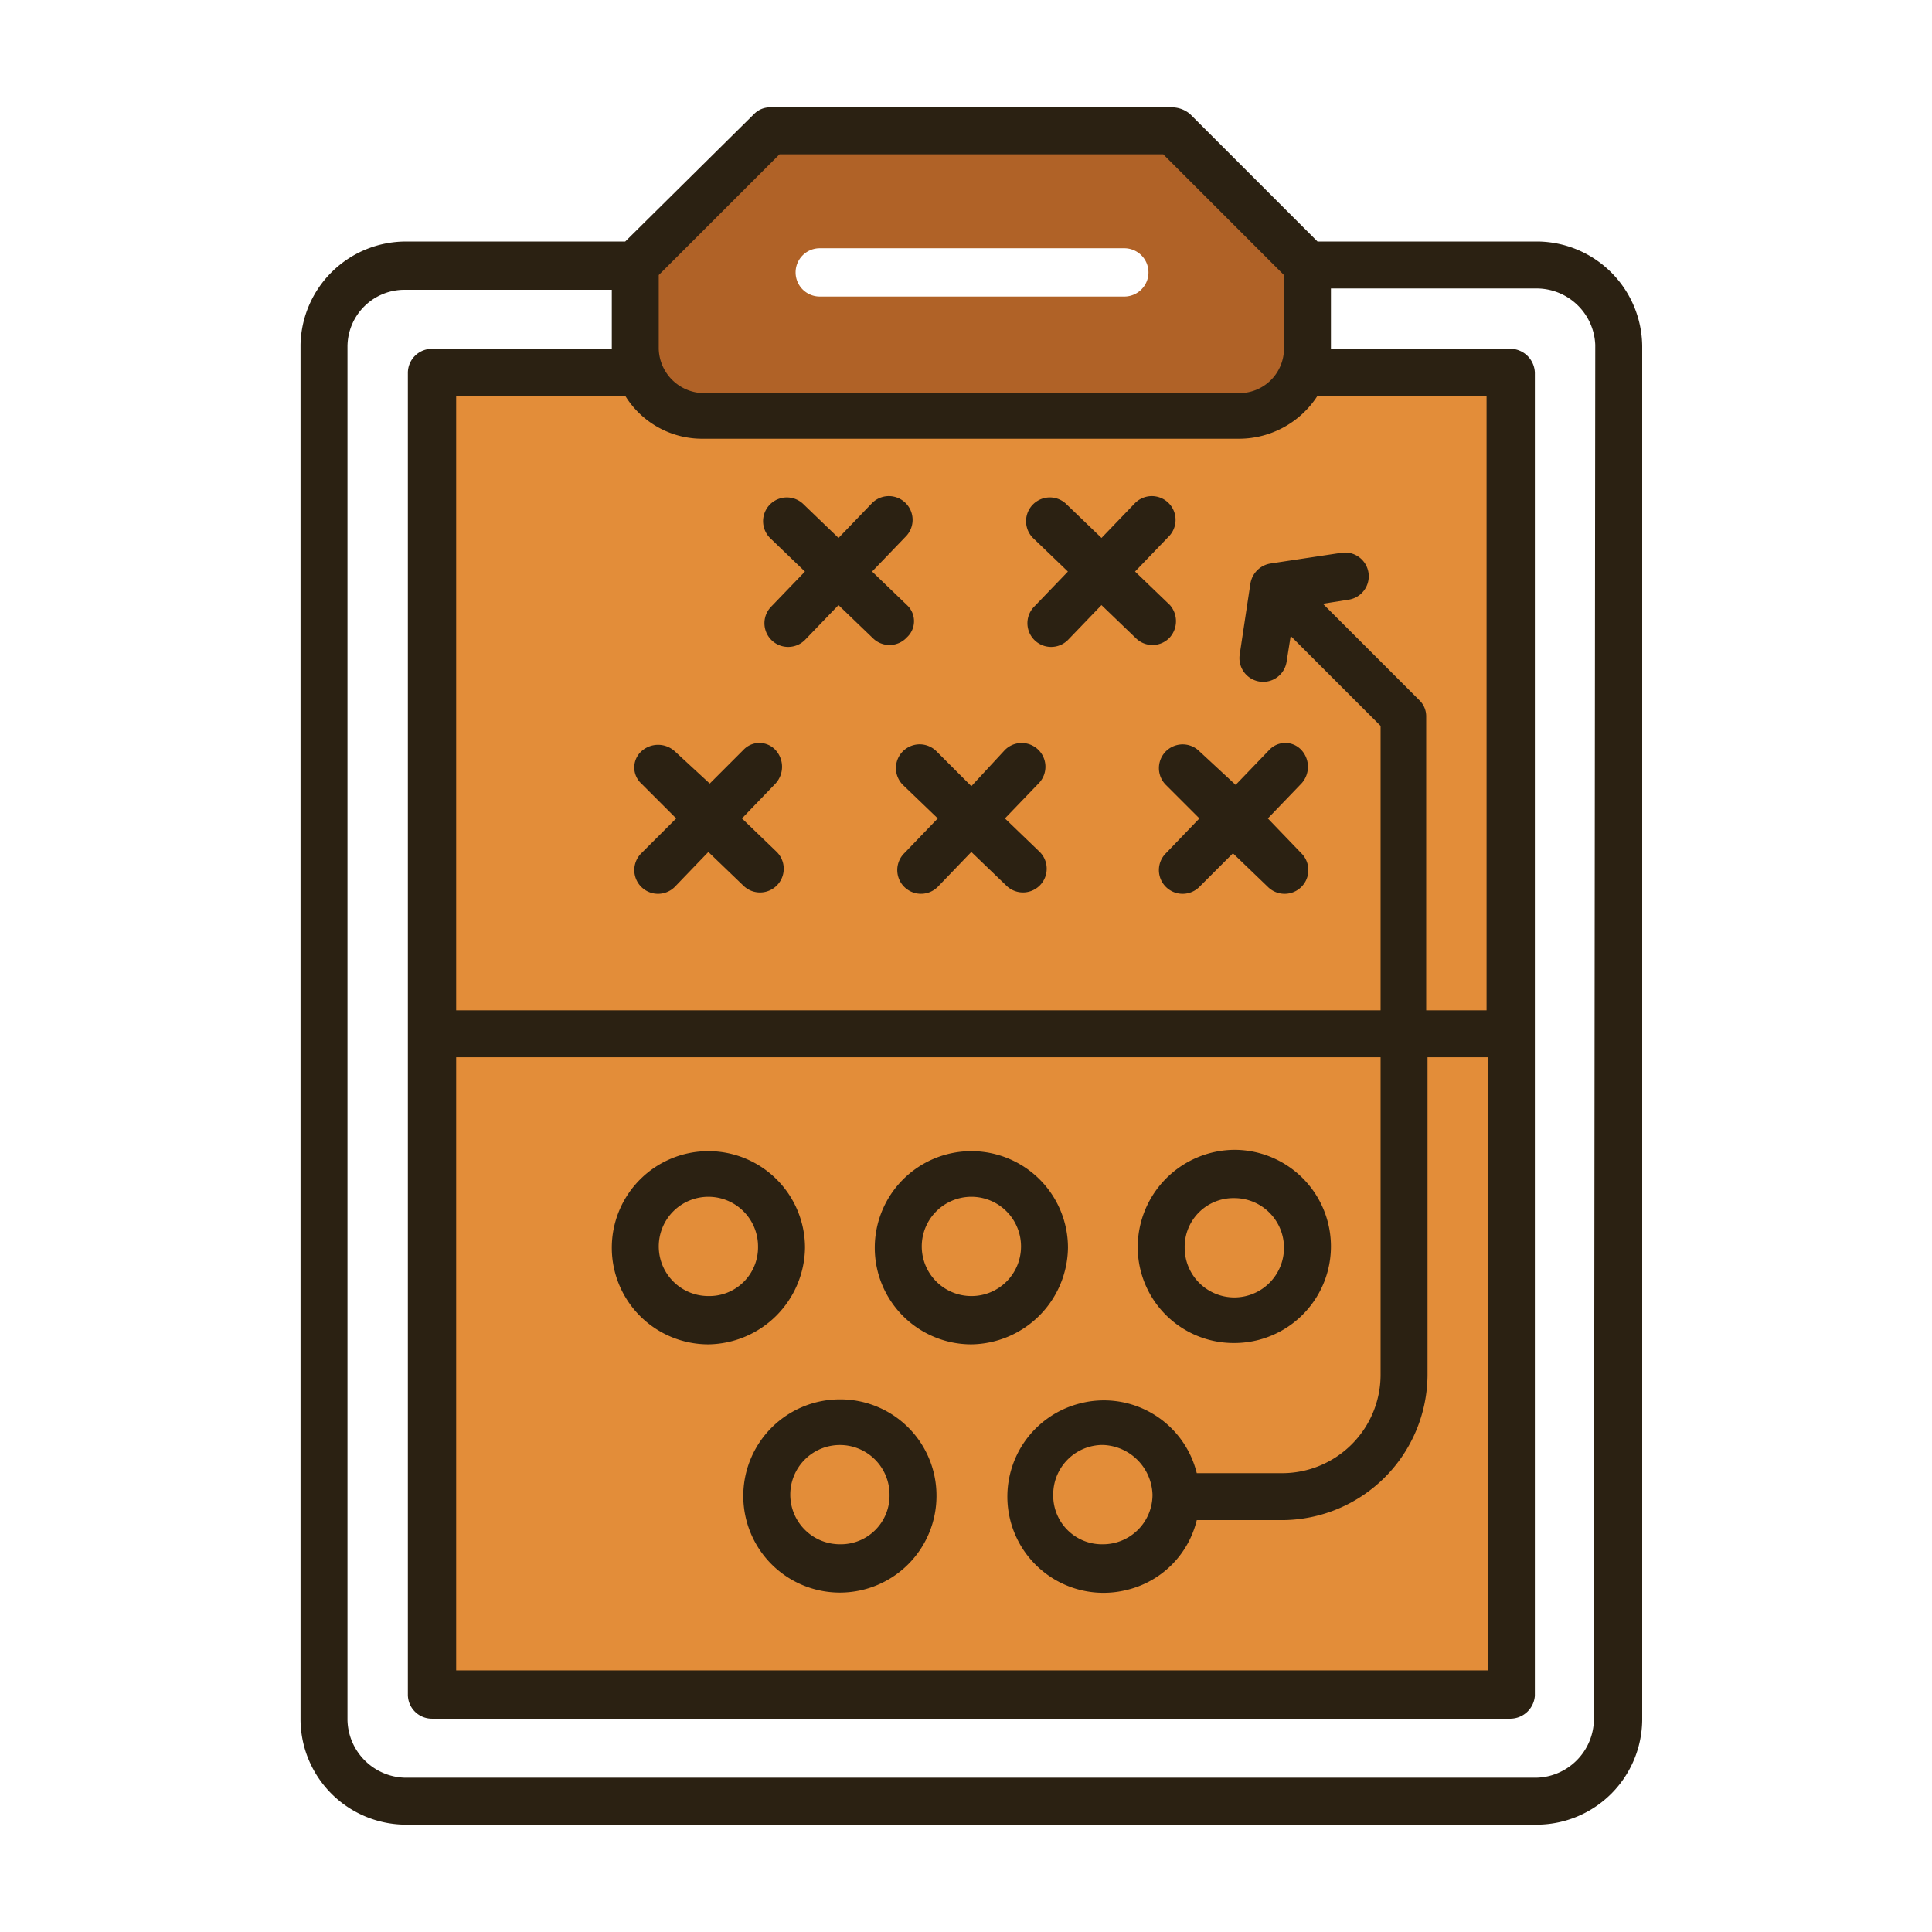
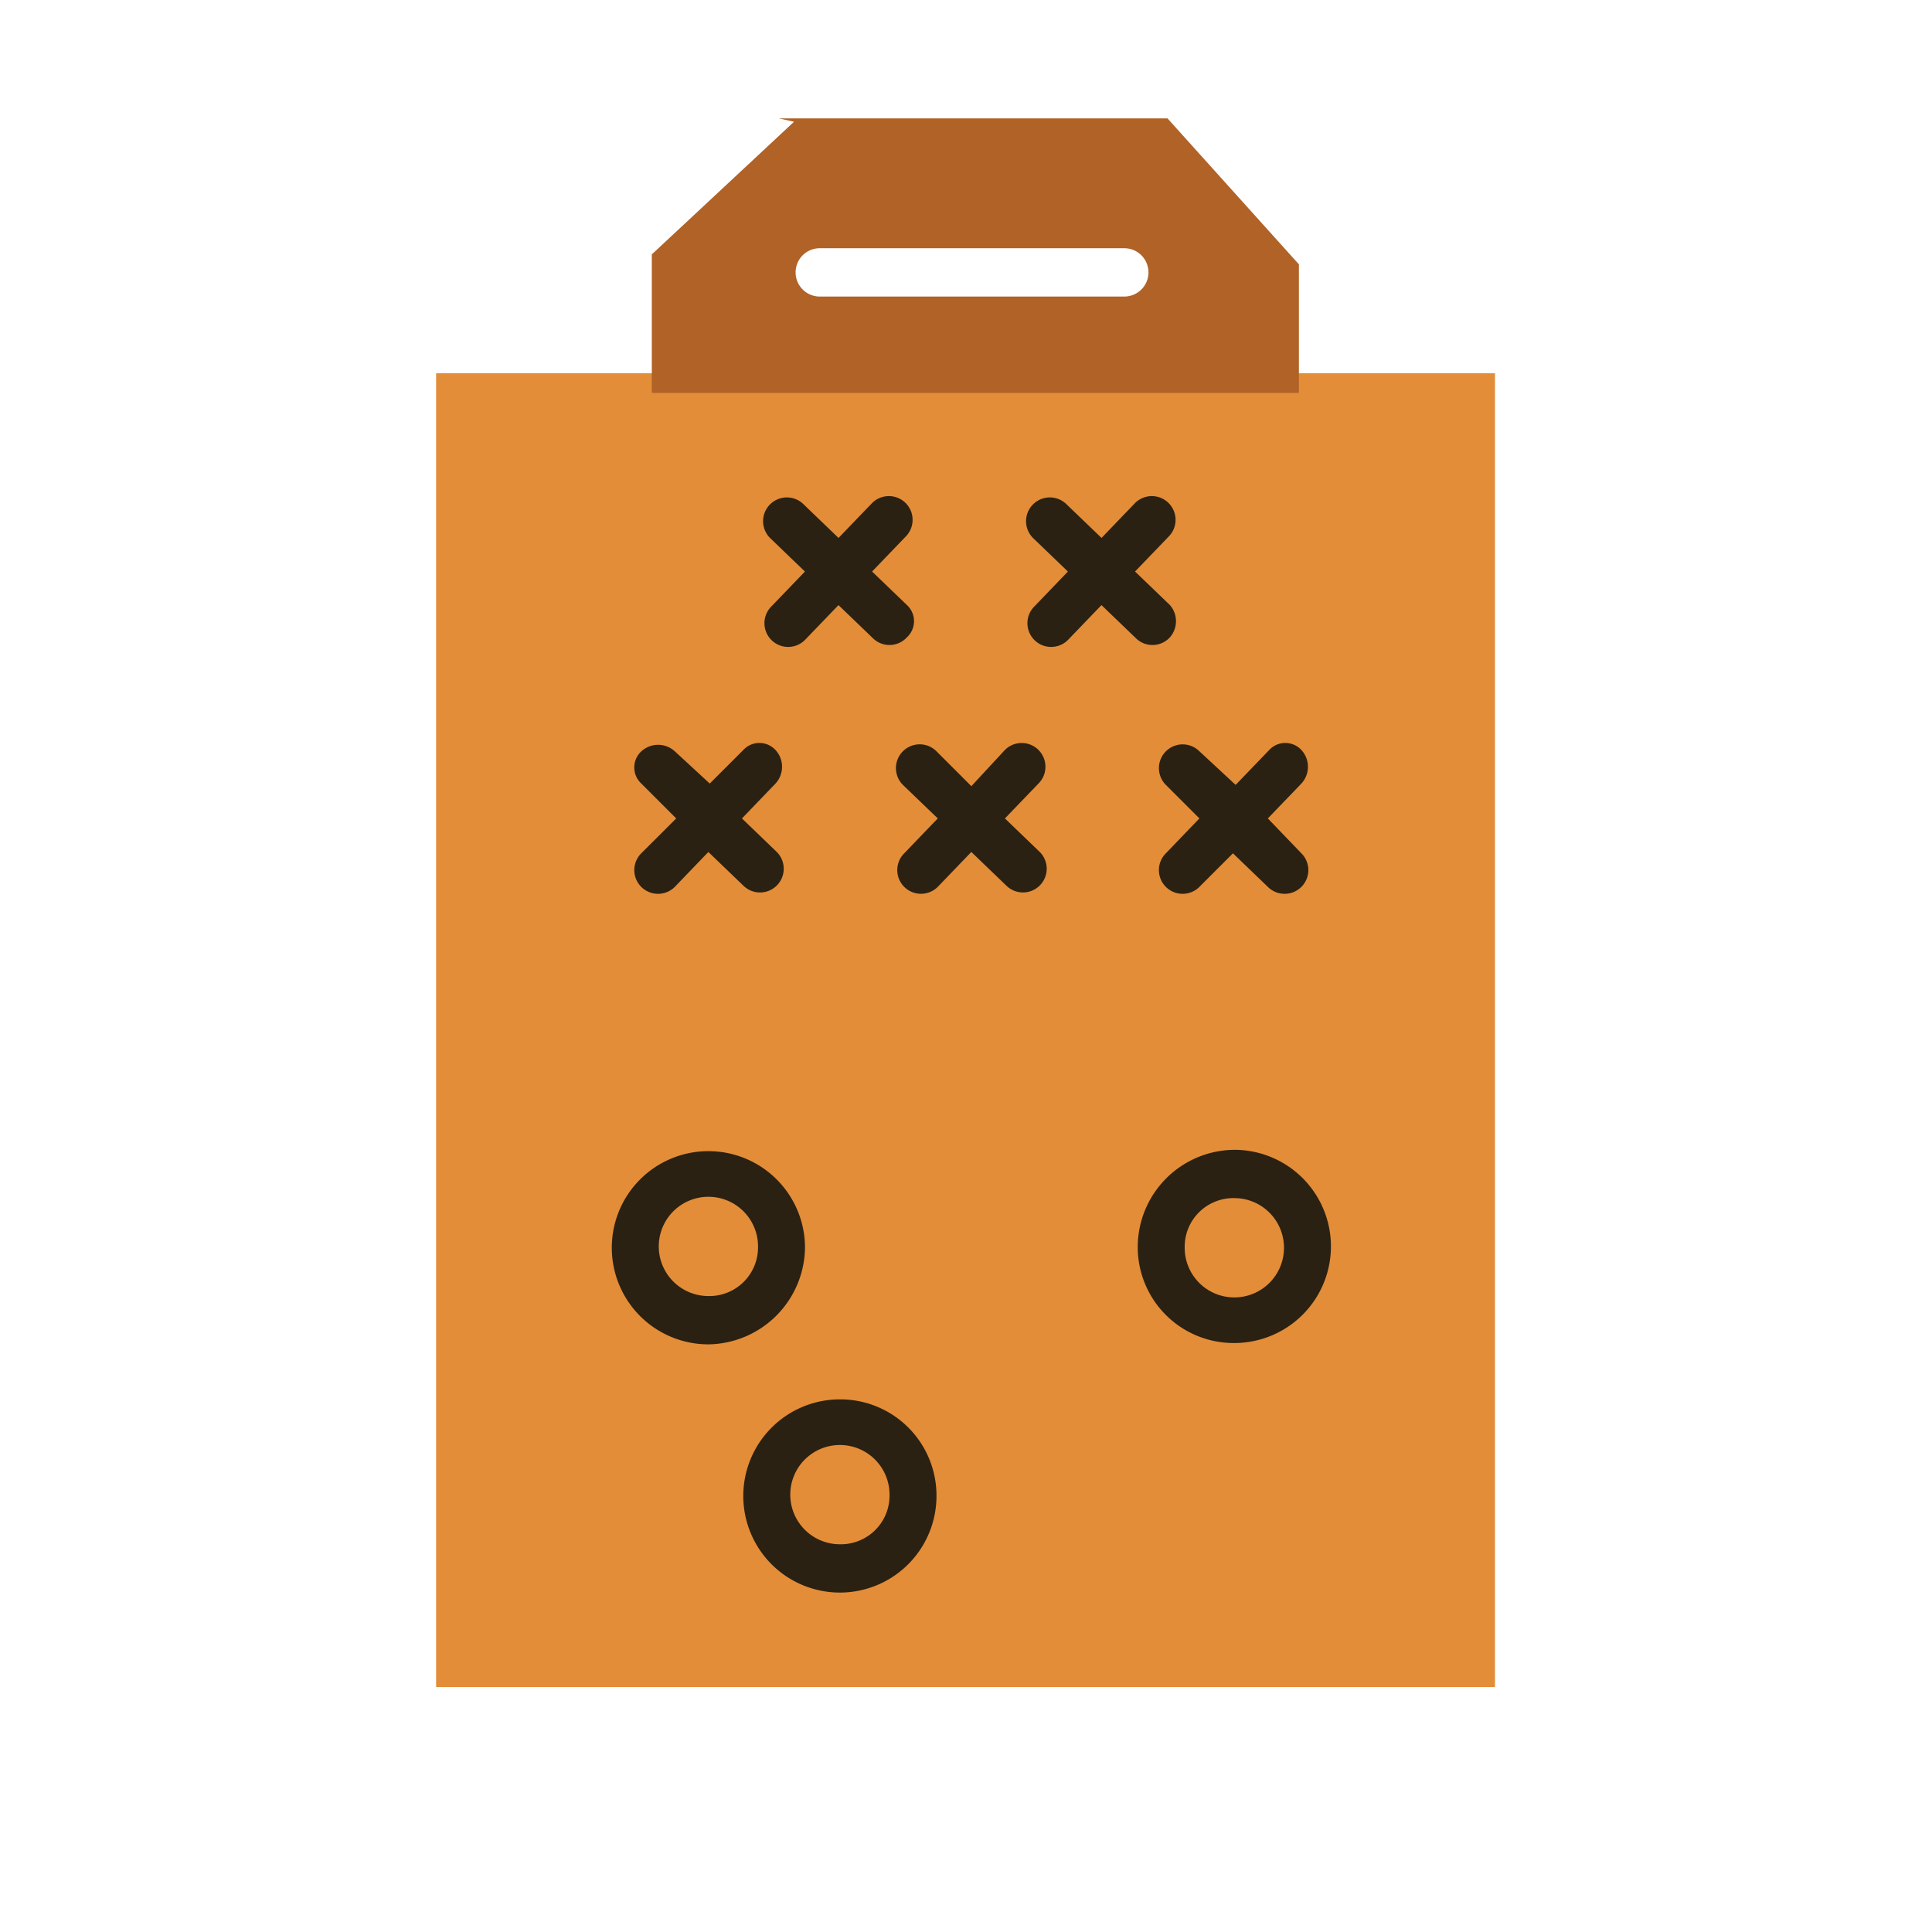
<svg xmlns="http://www.w3.org/2000/svg" width="90" height="90" viewBox="0 0 90 90">
  <g id="Group_17128" data-name="Group 17128" transform="translate(-3264 12581)">
    <rect id="Rectangle_1597" data-name="Rectangle 1597" width="90" height="90" transform="translate(3264 -12581)" fill="none" />
    <g id="Group_17073" data-name="Group 17073" transform="translate(1279.915 117.562)">
      <rect id="Rectangle_1589" data-name="Rectangle 1589" width="49.326" height="61.201" transform="translate(2004.401 -12681.174)" fill="#e38d39" />
      <path id="Subtraction_9" data-name="Subtraction 9" d="M30.144,12.788H0V6.336L6.624.158,5.911,0H24.022l6.122,6.8v5.985ZM7.823,6.05a1.125,1.125,0,1,0,0,2.25H22.011a1.125,1.125,0,0,0,0-2.25Z" transform="translate(2014.449 -12693.048)" fill="#b06227" />
      <g id="_006-game-plan" data-name="006-game-plan" transform="translate(1998.085 -12693.562)">
-         <path id="Path_1765" data-name="Path 1765" d="M71.625,6.25H61.375L55.438.313A1.316,1.316,0,0,0,54.625,0H35.875a1.035,1.035,0,0,0-.75.313l-6,5.938H18.875A4.91,4.91,0,0,0,14,11.063V75.125A4.922,4.922,0,0,0,18.875,80h52.75A4.922,4.922,0,0,0,76.5,75.125v-64A4.922,4.922,0,0,0,71.625,6.25Zm-50.375,38H64.313V59.063a4.588,4.588,0,0,1-4.563,4.563h-4a4.454,4.454,0,0,0-5.438-3.25A4.479,4.479,0,1,0,52.5,69.063a4.408,4.408,0,0,0,3.25-3.25h4a6.8,6.8,0,0,0,6.75-6.75V44.25h2.813V72.813H21.25ZM53.688,64.625a2.307,2.307,0,0,1-2.312,2.313,2.269,2.269,0,0,1-2.313-2.313,2.307,2.307,0,0,1,2.313-2.313A2.391,2.391,0,0,1,53.688,64.625ZM69.25,42.063H66.438V28.375a1.035,1.035,0,0,0-.312-.75l-4.5-4.5,1.188-.188A1.1,1.1,0,1,0,62.5,20.75s-2.5.375-3.313.5a1.127,1.127,0,0,0-.938.938c-.125.813-.5,3.313-.5,3.313a1.1,1.1,0,1,0,2.188.313l.188-1.188,4.188,4.188v13.25H21.25V13.438h7.875a4.209,4.209,0,0,0,3.625,2h25a4.353,4.353,0,0,0,3.625-2H69.25ZM36.313,2.188H54.188l5.625,5.625V11.25a2.078,2.078,0,0,1-2.063,2.063h-25a2.123,2.123,0,0,1-2.063-2.063V7.813ZM74.25,75.125a2.749,2.749,0,0,1-2.688,2.688H18.875a2.749,2.749,0,0,1-2.688-2.688v-64A2.655,2.655,0,0,1,18.875,8.5H28.5v2.75H20.125A1.12,1.12,0,0,0,19,12.375V73.938a1.12,1.12,0,0,0,1.125,1.125h50.25A1.153,1.153,0,0,0,71.5,74V12.375a1.153,1.153,0,0,0-1.062-1.125H62V8.438h9.625a2.738,2.738,0,0,1,2.688,2.625Z" transform="translate(-14)" fill="#2b2112" />
        <path id="Path_1767" data-name="Path 1767" d="M46.2,82.3a4.5,4.5,0,1,0-4.5,4.5A4.562,4.562,0,0,0,46.2,82.3Zm-4.5,2.25a2.312,2.312,0,1,1,2.312-2.312A2.269,2.269,0,0,1,41.7,84.55Z" transform="translate(-22.7 -29.175)" fill="#2b2112" />
-         <path id="Path_1768" data-name="Path 1768" d="M65.8,82.3a4.5,4.5,0,1,0-4.5,4.5A4.562,4.562,0,0,0,65.8,82.3Zm-4.5,2.25a2.312,2.312,0,1,1,2.313-2.312A2.307,2.307,0,0,1,61.3,84.55Z" transform="translate(-30.05 -29.175)" fill="#2b2112" />
        <path id="Path_1769" data-name="Path 1769" d="M80.9,86.7a4.5,4.5,0,1,0,0-9,4.535,4.535,0,0,0-4.5,4.562A4.468,4.468,0,0,0,80.9,86.7Zm0-6.75a2.313,2.313,0,1,1-2.313,2.312A2.269,2.269,0,0,1,80.9,79.95Z" transform="translate(-37.4 -29.137)" fill="#2b2112" />
-         <path id="Path_1770" data-name="Path 1770" d="M51.5,96.3a4.5,4.5,0,1,0,4.5,4.5A4.481,4.481,0,0,0,51.5,96.3Zm0,6.75a2.312,2.312,0,1,1,2.313-2.312A2.269,2.269,0,0,1,51.5,103.05Z" transform="translate(-26.375 -36.112)" fill="#2b2112" />
+         <path id="Path_1770" data-name="Path 1770" d="M51.5,96.3a4.5,4.5,0,1,0,4.5,4.5A4.481,4.481,0,0,0,51.5,96.3m0,6.75a2.312,2.312,0,1,1,2.313-2.312A2.269,2.269,0,0,1,51.5,103.05Z" transform="translate(-26.375 -36.112)" fill="#2b2112" />
        <path id="Path_1771" data-name="Path 1771" d="M43.891,50.891l1.563-1.625a1.154,1.154,0,0,0,0-1.563,1.021,1.021,0,0,0-1.5,0l-1.563,1.563-1.625-1.5a1.154,1.154,0,0,0-1.563,0,1.021,1.021,0,0,0,0,1.5l1.625,1.625L39.2,52.516a1.1,1.1,0,1,0,1.563,1.563l1.563-1.625,1.625,1.562a1.1,1.1,0,1,0,1.563-1.562Z" transform="translate(-23.328 -17.765)" fill="#2b2112" />
        <path id="Path_1772" data-name="Path 1772" d="M63.453,50.891l1.563-1.625A1.1,1.1,0,1,0,63.453,47.7l-1.563,1.688-1.625-1.625A1.1,1.1,0,0,0,58.7,49.328l1.625,1.562-1.563,1.625a1.1,1.1,0,1,0,1.563,1.563l1.563-1.625,1.625,1.562a1.1,1.1,0,1,0,1.563-1.562Z" transform="translate(-30.64 -17.765)" fill="#2b2112" />
        <path id="Path_1773" data-name="Path 1773" d="M55.178,34.053l-1.625-1.563,1.563-1.625A1.1,1.1,0,0,0,53.553,29.3l-1.563,1.625-1.625-1.563A1.1,1.1,0,1,0,48.8,30.928l1.625,1.563-1.563,1.625a1.1,1.1,0,0,0,1.563,1.563l1.563-1.625,1.625,1.563a1.1,1.1,0,0,0,1.563-.062A1.021,1.021,0,0,0,55.178,34.053Z" transform="translate(-26.928 -10.866)" fill="#2b2112" />
        <path id="Path_1774" data-name="Path 1774" d="M74.778,34.053l-1.625-1.563,1.563-1.625A1.1,1.1,0,0,0,73.153,29.3l-1.562,1.625-1.625-1.563A1.1,1.1,0,1,0,68.4,30.928l1.625,1.563-1.562,1.625a1.1,1.1,0,0,0,1.563,1.563l1.563-1.625,1.625,1.563a1.1,1.1,0,0,0,1.563-.062A1.141,1.141,0,0,0,74.778,34.053Z" transform="translate(-34.278 -10.866)" fill="#2b2112" />
        <path id="Path_1775" data-name="Path 1775" d="M79.866,47.766A1.1,1.1,0,1,0,78.3,49.328l1.563,1.562L78.3,52.516a1.1,1.1,0,1,0,1.563,1.563l1.563-1.563,1.625,1.563a1.1,1.1,0,1,0,1.563-1.563l-1.563-1.625,1.563-1.625a1.154,1.154,0,0,0,0-1.563,1.021,1.021,0,0,0-1.5,0l-1.563,1.625Z" transform="translate(-37.99 -17.765)" fill="#2b2112" />
      </g>
    </g>
  </g>
</svg>